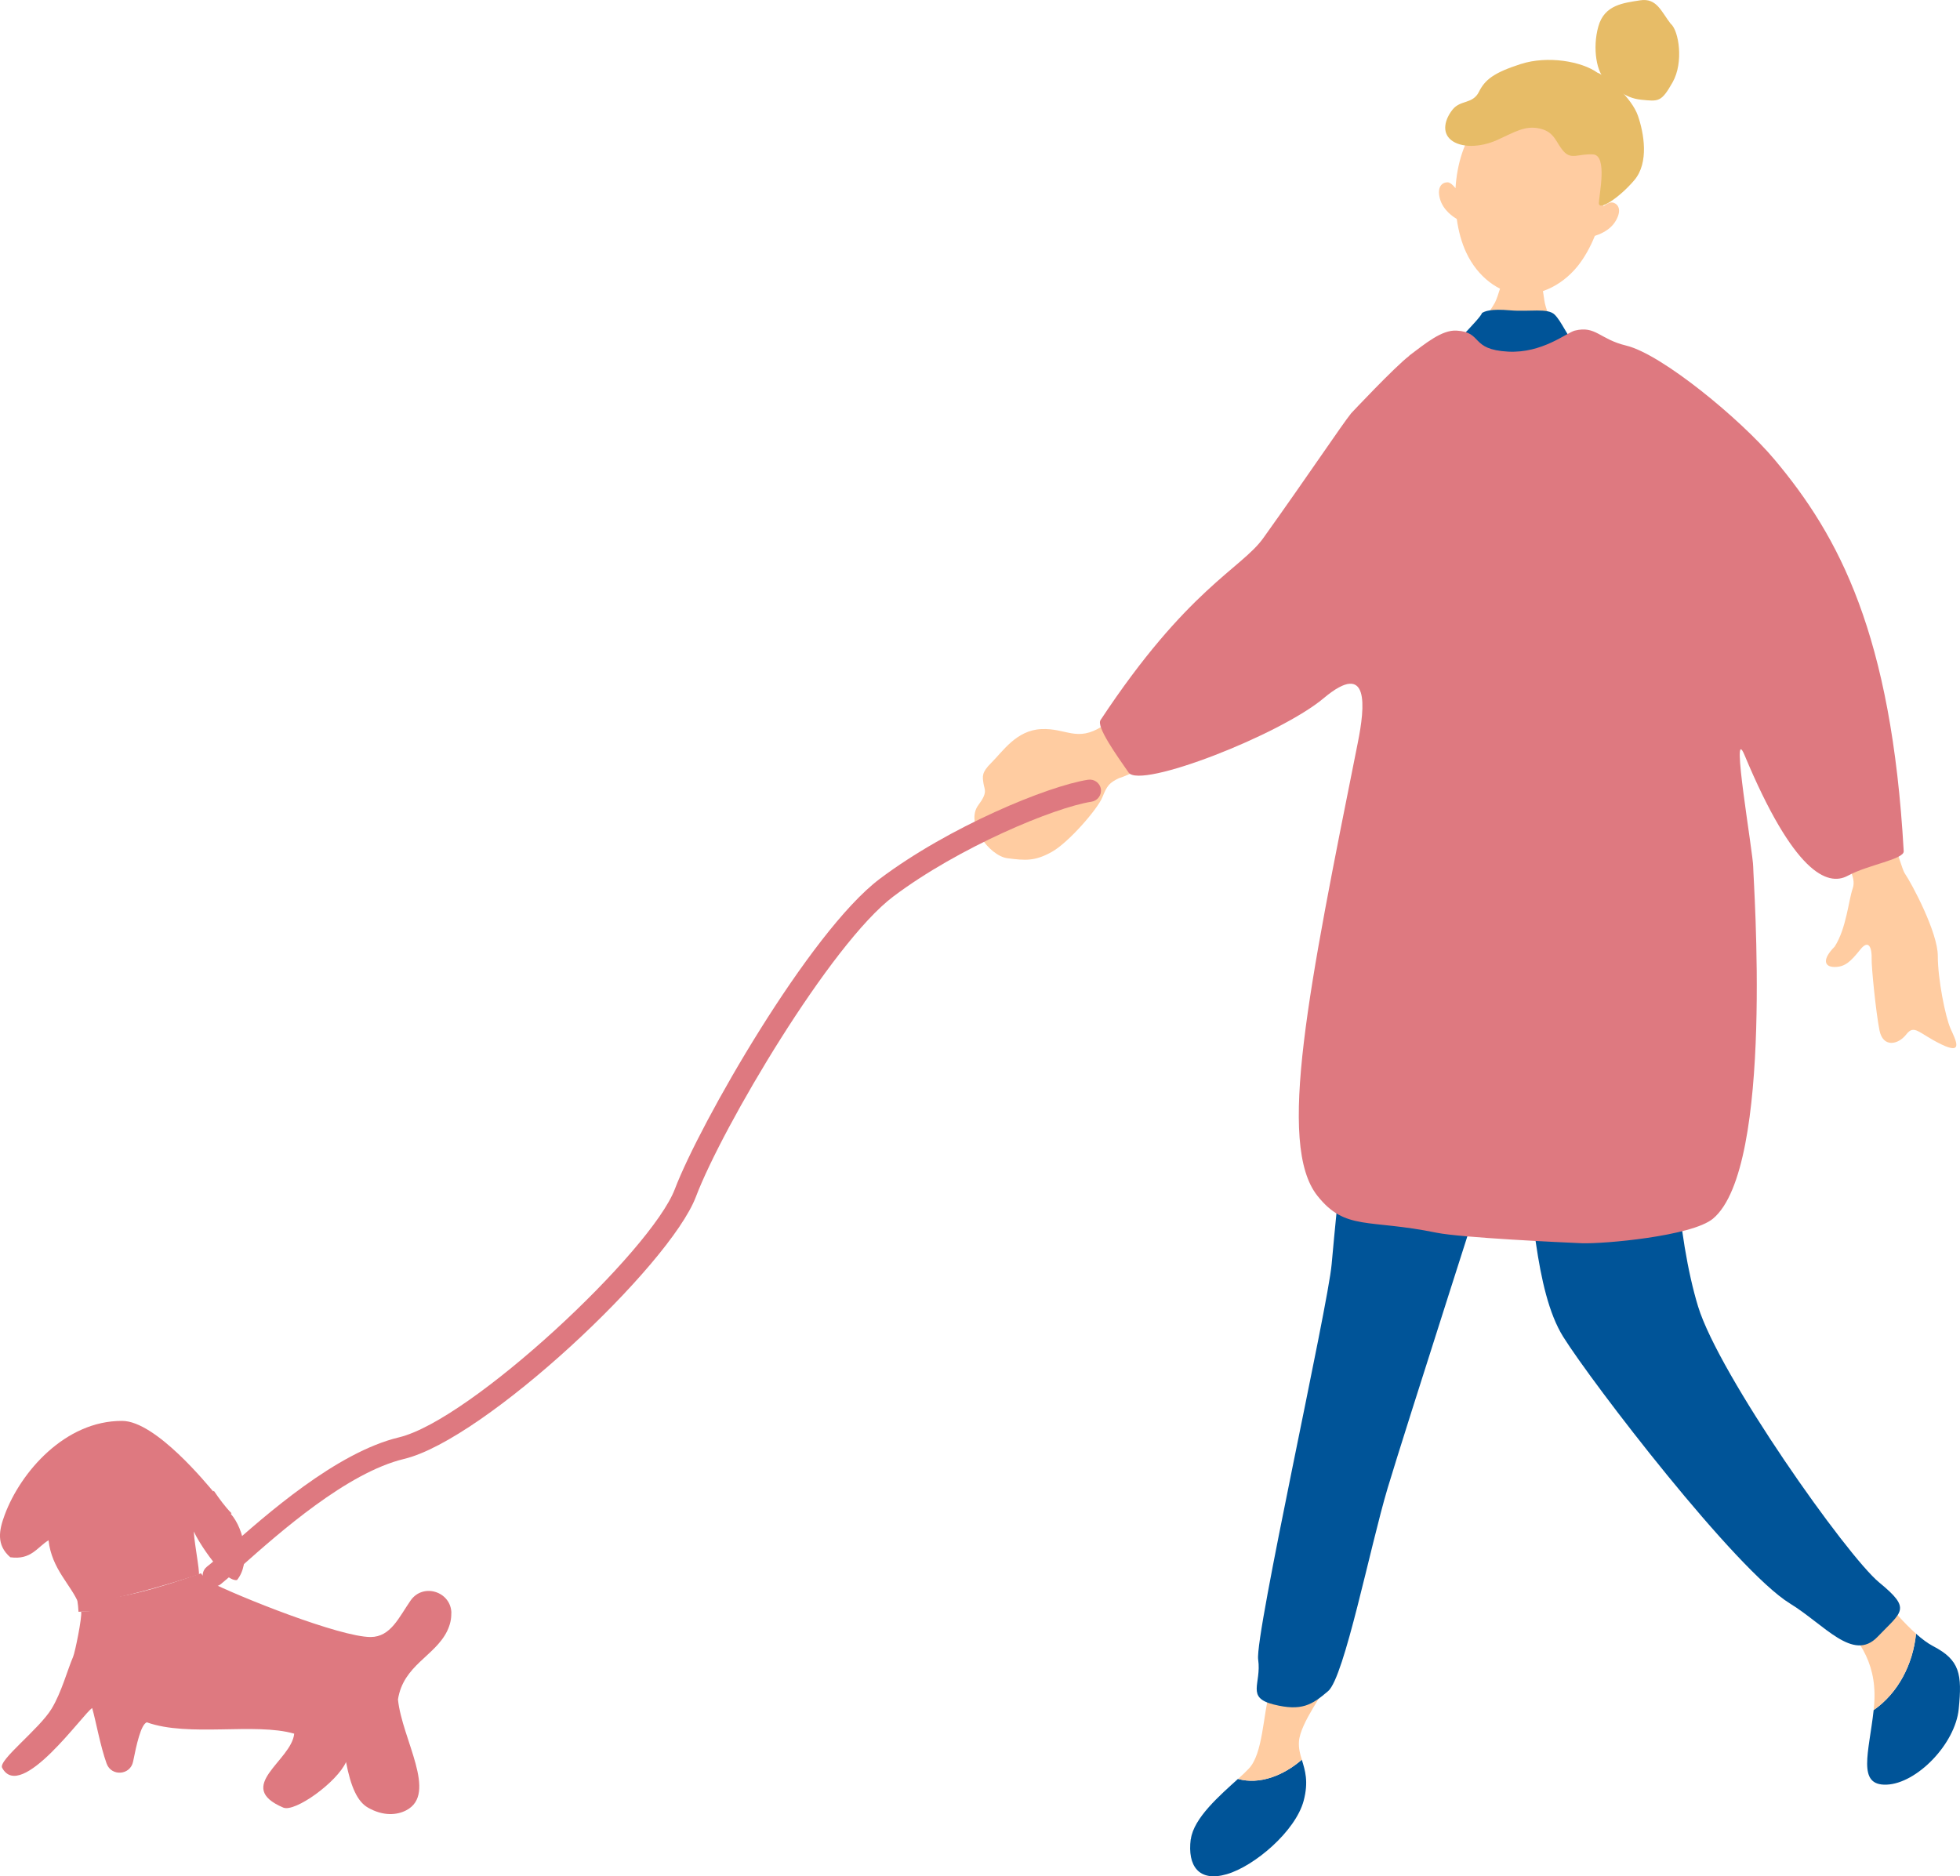
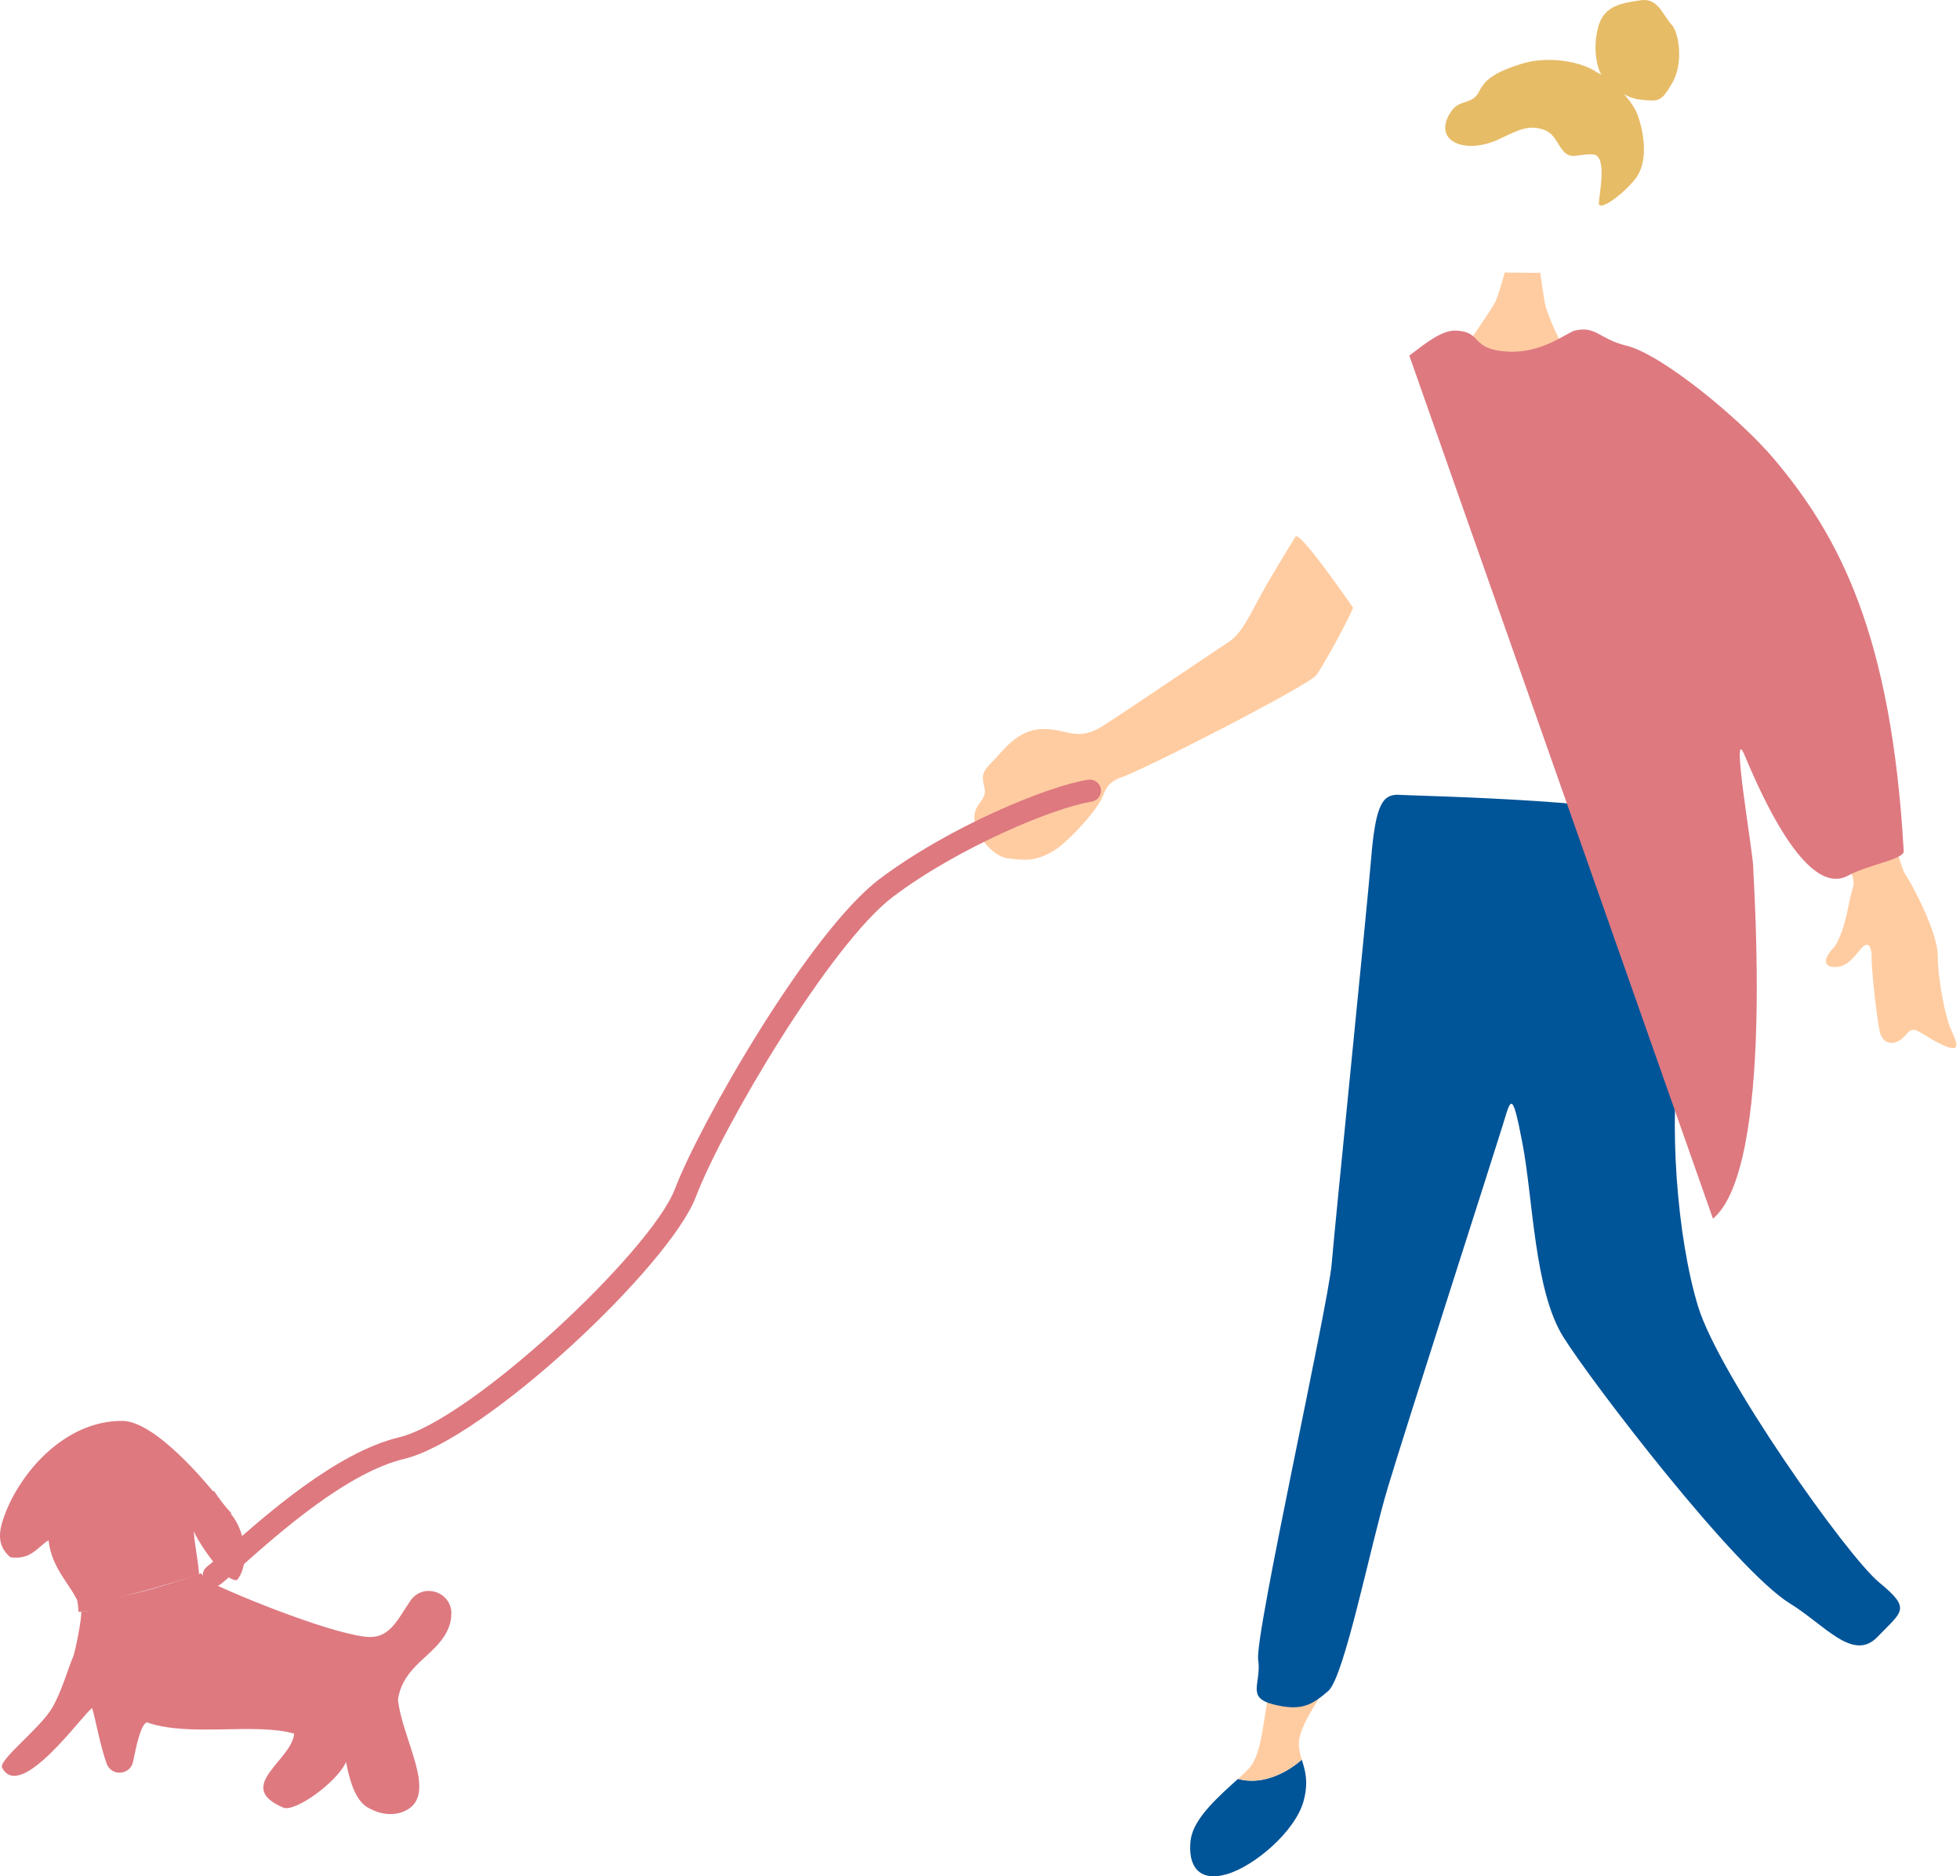
<svg xmlns="http://www.w3.org/2000/svg" id="_レイヤー_2" viewBox="0 0 184.54 176.67">
  <defs>
    <style>.cls-1{fill:#ffcca1;}.cls-2{fill:#e7bc67;}.cls-3{fill:#005498;}.cls-4{fill:#de7980;}</style>
  </defs>
  <g id="_レイヤー_1-2">
    <path class="cls-3" d="M112.12,173.19c.26-2.02,2.78-4.18,4.44-5.69,2.02.57,4.28-.31,6.01-1.81.3.99.66,2.05.17,3.88-.77,2.85-4.6,6.13-7.23,6.9-2.63.77-3.72-.77-3.4-3.29Z" />
    <path class="cls-1" d="M116.57,167.5c.41-.37.77-.71,1.03-.99,1.31-1.42,1.31-4.93,1.97-7.45.66-2.52,2.19-2.08,3.94-2.08,0,0,1.97.22,1.64,1.2-.33.99-2.74,4.05-2.85,5.81-.04.63.1,1.15.27,1.7-1.73,1.5-3.99,2.38-6.01,1.81Z" />
    <path class="cls-1" d="M127.4,57.21c-.27.82-2.74,5.37-3.45,6.35-.36.5-4.77,2.91-9.22,5.21-4.3,2.22-8.62,4.32-9.35,4.49-.93.44-1.15.71-1.59,1.81-.44,1.1-3.18,4.27-4.77,5.15-1.59.88-2.47.81-4.17.59-1.7-.22-4.02-3.3-2.73-5.01.92-1.23.56-1.45.48-2.03-.1-.67-.19-1.03.73-1.94,1.1-1.09,2.36-3.07,4.71-3.18,2.36-.11,3.34,1.26,5.75-.27,2.41-1.53,10.63-7.12,11.67-7.78,1.04-.66,1.59-1.42,2.79-3.72,1.2-2.3,3.34-5.7,3.72-6.35s5.42,6.68,5.42,6.68Z" />
    <path class="cls-1" d="M145.05,25.69c-.22-.01-3.1,0-3.37-.04-.14.48-.62,2.26-.93,2.85-.31.58-2.53,3.89-2.82,4.17,2.97,3.11,7.43,3.03,9.73.55-.55-.34-2.08-3.71-2.25-4.91-.12-.88-.38-2.29-.36-2.62Z" />
-     <path class="cls-1" d="M136.28,17.16c.27.02.54.28.76.56.28-4.51,2.66-8.99,8.09-8.32,5.43.67,6.65,5.59,5.83,10.03.28-.22.61-.41.88-.36.34.06.95.5.34,1.63-.56,1.05-1.7,1.4-2.02,1.51-.44,1.09-.99,2.06-1.61,2.84-1.64,2.03-3.89,2.86-5.66,2.65-1.77-.22-3.75-1.57-4.85-3.94-.42-.9-.72-1.99-.88-3.14-.29-.18-1.3-.8-1.6-1.95-.31-1.24.38-1.52.73-1.5Z" />
    <path class="cls-2" d="M150.41,6.85c-1.48-1.07-4.68-1.64-7.23-.82-2.55.82-3.37,1.48-3.94,2.63-.58,1.15-1.73.74-2.46,1.64s-1.07,2.14-.16,2.88c.9.74,2.71.74,4.35,0,1.64-.74,2.63-1.4,4.03-1.07,1.4.33,1.48,1.31,2.22,2.14.74.82,1.37.21,2.77.29,1.4.08.55,3.86.55,4.6s1.94-.53,3.34-2.18.9-4.44.33-6.08c-.58-1.64-2.79-3.61-3.78-4.03Z" />
    <path class="cls-2" d="M157.31,2.25c-.9-1.15-1.31-2.46-2.88-2.22-1.56.25-3.37.41-3.94,2.46-.58,2.05-.16,4.44.74,5.09.9.66,1.64,1.64,3.29,1.81,1.64.16,1.89.25,2.96-1.64,1.07-1.89.58-4.85-.16-5.5Z" />
-     <path class="cls-3" d="M180.4,153.83c.56.5,1.11.91,1.61,1.17,2.52,1.31,2.74,2.63,2.41,5.92-.33,3.29-3.94,7.01-6.79,7.12-2.82.11-1.66-3.01-1.22-7.02,2.3-1.6,3.7-4.3,3.99-7.19Z" />
-     <path class="cls-1" d="M171.39,147.88c1.42-1.86,2.74-1.42,3.61-.33.7.88,3.16,4.28,5.4,6.28-.29,2.89-1.7,5.59-3.99,7.19,0-.03,0-.07.01-.1.44-4.05-1.2-6.46-3.61-8.76-2.41-2.3-2.74-2.52-1.42-4.27Z" />
    <path class="cls-3" d="M131.67,74.83c-1.42,0-2.14.71-2.57,5.97-.44,5.26-3.39,34.27-3.72,38.22-.33,3.94-7.25,34.94-6.92,37.24.33,2.3-1.18,3.57,1.45,4.23,2.63.66,3.61.05,5.14-1.26,1.53-1.31,3.96-13.63,5.6-19.11,1.64-5.48,10.07-31.66,10.84-34.18.77-2.52.88-3.4,1.86,1.75.99,5.15,1.1,13.8,3.83,18.18,2.74,4.38,16.25,21.99,21.36,25.12,3.25,1.99,5.94,5.54,8.24,3.13,2.3-2.41,3.23-2.59.16-5.11-3.07-2.52-15.08-19.53-17.06-25.99-1.97-6.46-2.85-17.42-1.64-24.98,1.2-7.56,1.86-14.68-.77-20.37-1.1-2.3-24.38-2.73-25.81-2.83Z" />
    <path class="cls-1" d="M168.27,51.11c.77-.27,1.15-.38,2.52,2.85,1.37,3.23,7.83,27.22,8.54,28.26.71,1.04,3.12,5.59,3.12,7.78s.71,5.75,1.2,6.85c.49,1.1,1.26,2.52-.88,1.48-2.14-1.04-2.52-1.92-3.29-.93s-2.19,1.26-2.52-.38c-.33-1.64-.77-6.02-.74-6.79.03-.77-.19-1.92-1.07-.82s-1.42,1.64-2.41,1.64-1.2-.71,0-1.92c1.1-1.7,1.31-4.38,1.7-5.48.38-1.1-.6-2.3-1.59-4.55-.99-2.25-9.64-21.8-9.97-23.33-.33-1.53,5.37-4.66,5.37-4.66Z" />
-     <path class="cls-3" d="M139.54,29.47c.25-.16.82-.41,2.64-.25,1.81.16,3.54-.25,4.2.41.66.66,1.15,1.98,1.98,2.88.82.91,2.8,2.8-.58,2.8s-5.03.74-7.74.16c-2.72-.58-5.68.49-4.7-1.07.99-1.57,4.04-4.37,4.2-4.94Z" />
-     <path class="cls-4" d="M132.69,33.48c1.5-1.12,3.06-2.44,4.46-2.35,2.5.15,1.23,1.79,4.86,1.98,3.21.16,5.49-1.78,6.26-1.98,1.98-.49,2.33.81,4.84,1.41,3.36.81,10.78,6.94,13.94,10.7,6.1,7.25,11.04,16.48,12.19,36.91.04.77-3.36,1.27-5.27,2.31-1.92,1.04-5.1-.3-9.72-11.37-1.36-3.25.82,9.28.82,10.54s2.01,28.29-3.79,33.12c-1.98,1.65-10.29,2.39-12.36,2.31-1.73-.07-11.37-.52-13.67-.99-6.43-1.32-8.57-.16-11.2-3.46-3.87-4.83-.82-19.61,3.79-42.67.68-3.38,1.14-7.85-3.21-4.2-4.12,3.46-17.28,8.59-18.37,7-1.1-1.59-3.06-4.31-2.64-4.94,8.16-12.36,13.26-14.25,15.32-17.13,4.38-6.13,7.4-10.67,8.28-11.76,0,0,4.08-4.35,5.47-5.41Z" />
+     <path class="cls-4" d="M132.69,33.48c1.5-1.12,3.06-2.44,4.46-2.35,2.5.15,1.23,1.79,4.86,1.98,3.21.16,5.49-1.78,6.26-1.98,1.98-.49,2.33.81,4.84,1.41,3.36.81,10.78,6.94,13.94,10.7,6.1,7.25,11.04,16.48,12.19,36.91.04.77-3.36,1.27-5.27,2.31-1.92,1.04-5.1-.3-9.72-11.37-1.36-3.25.82,9.28.82,10.54s2.01,28.29-3.79,33.12Z" />
    <path class="cls-4" d="M20.19,149.38c-.33.01-.66-.12-.88-.39-.36-.45-.29-1.11.17-1.47.44-.34,1.09-.92,1.91-1.65,3.59-3.19,10.28-9.12,16.17-10.53,6.8-1.63,23.75-17.53,25.98-23.38,2.33-6.13,12.66-24.21,19.28-29.2,6.52-4.91,15.82-8.75,19.62-9.34.58-.09,1.12.3,1.21.87.09.57-.31,1.11-.89,1.2-3.49.54-12.5,4.29-18.66,8.93-5.89,4.44-16.08,21.68-18.58,28.27-2.48,6.51-19.87,22.86-27.47,24.68-5.37,1.28-11.8,6.99-15.25,10.05-.86.76-1.55,1.37-2.01,1.74-.18.14-.4.22-.61.23Z" />
    <path class="cls-4" d="M42.5,151.89c-.03-2.04-2.67-2.87-3.84-1.19-1.1,1.58-1.87,3.43-3.76,3.44-2.89,0-12.42-3.79-15.36-5.29-3.97,1.32-7.93,2.63-11.9,2.92.1.48-.57,3.81-.76,4.24-.51,1.17-1.09,3.35-2.02,4.88-1.17,1.93-5.04,4.85-4.66,5.56,1.76,3.3,7.69-5.19,8.48-5.62.36,1.27.76,3.56,1.36,5.23.45,1.23,2.23,1.1,2.49-.19.32-1.59.73-3.48,1.29-3.7,3.96,1.42,10.17,0,13.88,1.07-.25,2.56-5.69,4.98-1.03,6.96,1.1.47,5.07-2.4,5.91-4.29.45,2.36,1.08,3.73,2.06,4.29,1.46.84,2.76.7,3.6.26,3.02-1.56-.39-6.68-.77-10.44.5-3.22,3.45-4.06,4.62-6.42.3-.62.41-1.16.4-1.71Z" />
    <path class="cls-4" d="M21.72,142.54s.05-.03.08-.05c-.61-.62-1.14-1.35-1.66-2.11-.02.02-.05.03-.07.05-.47-.54-5.39-6.63-8.56-6.64-5.38-.03-9.57,4.82-11.06,8.83-.54,1.45-.83,2.84.52,4.01,1.97.27,2.52-.94,3.6-1.6.3,2.72,2.11,4.17,2.85,5.98,3.77-.24,11.24-2.75,11.29-2.76.17-.03-.6-3.99-.42-4.05-.17.06,2.64,4.75,4.02,4.58,1.3-1.57.73-4.74-.58-6.24Z" />
    <path class="cls-4" d="M18.92,148.14c-3.94,1.36-7.86,2.61-11.64,2.54.06.35.09.71.11,1.08,3.99.01,8.13-1.41,12.27-2.85-.39-.35-.64-.62-.74-.77Z" />
  </g>
</svg>